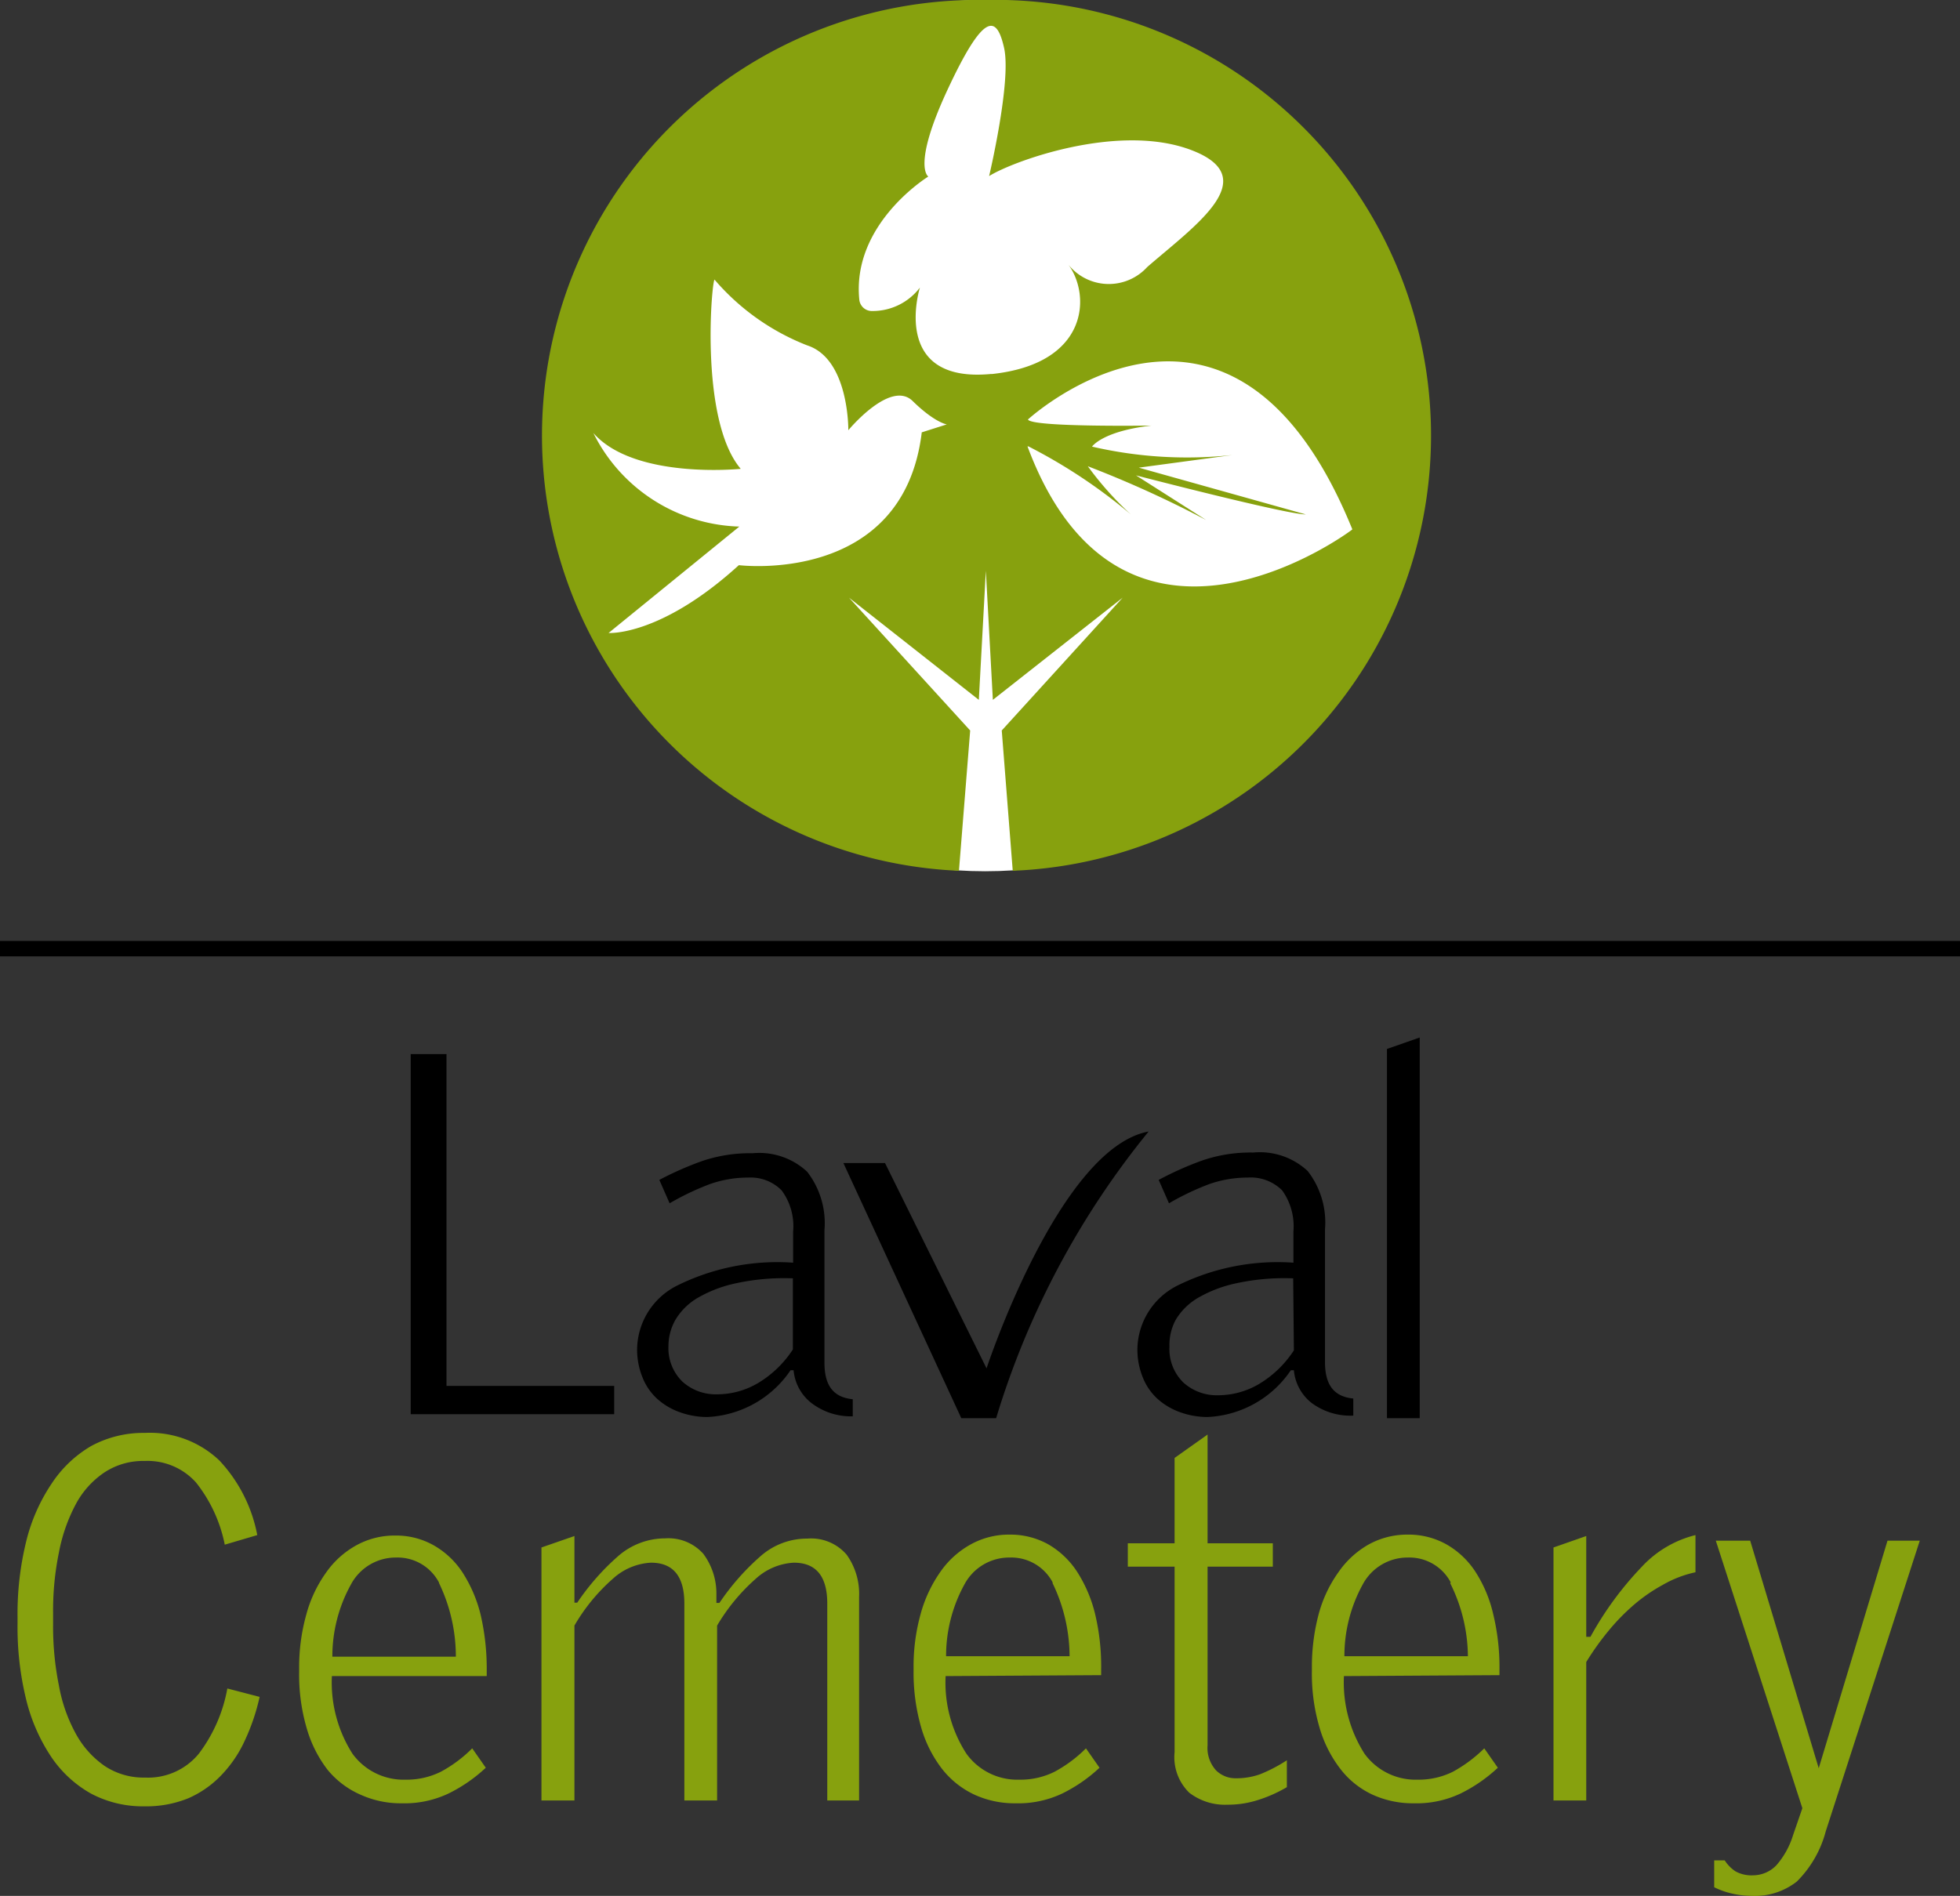
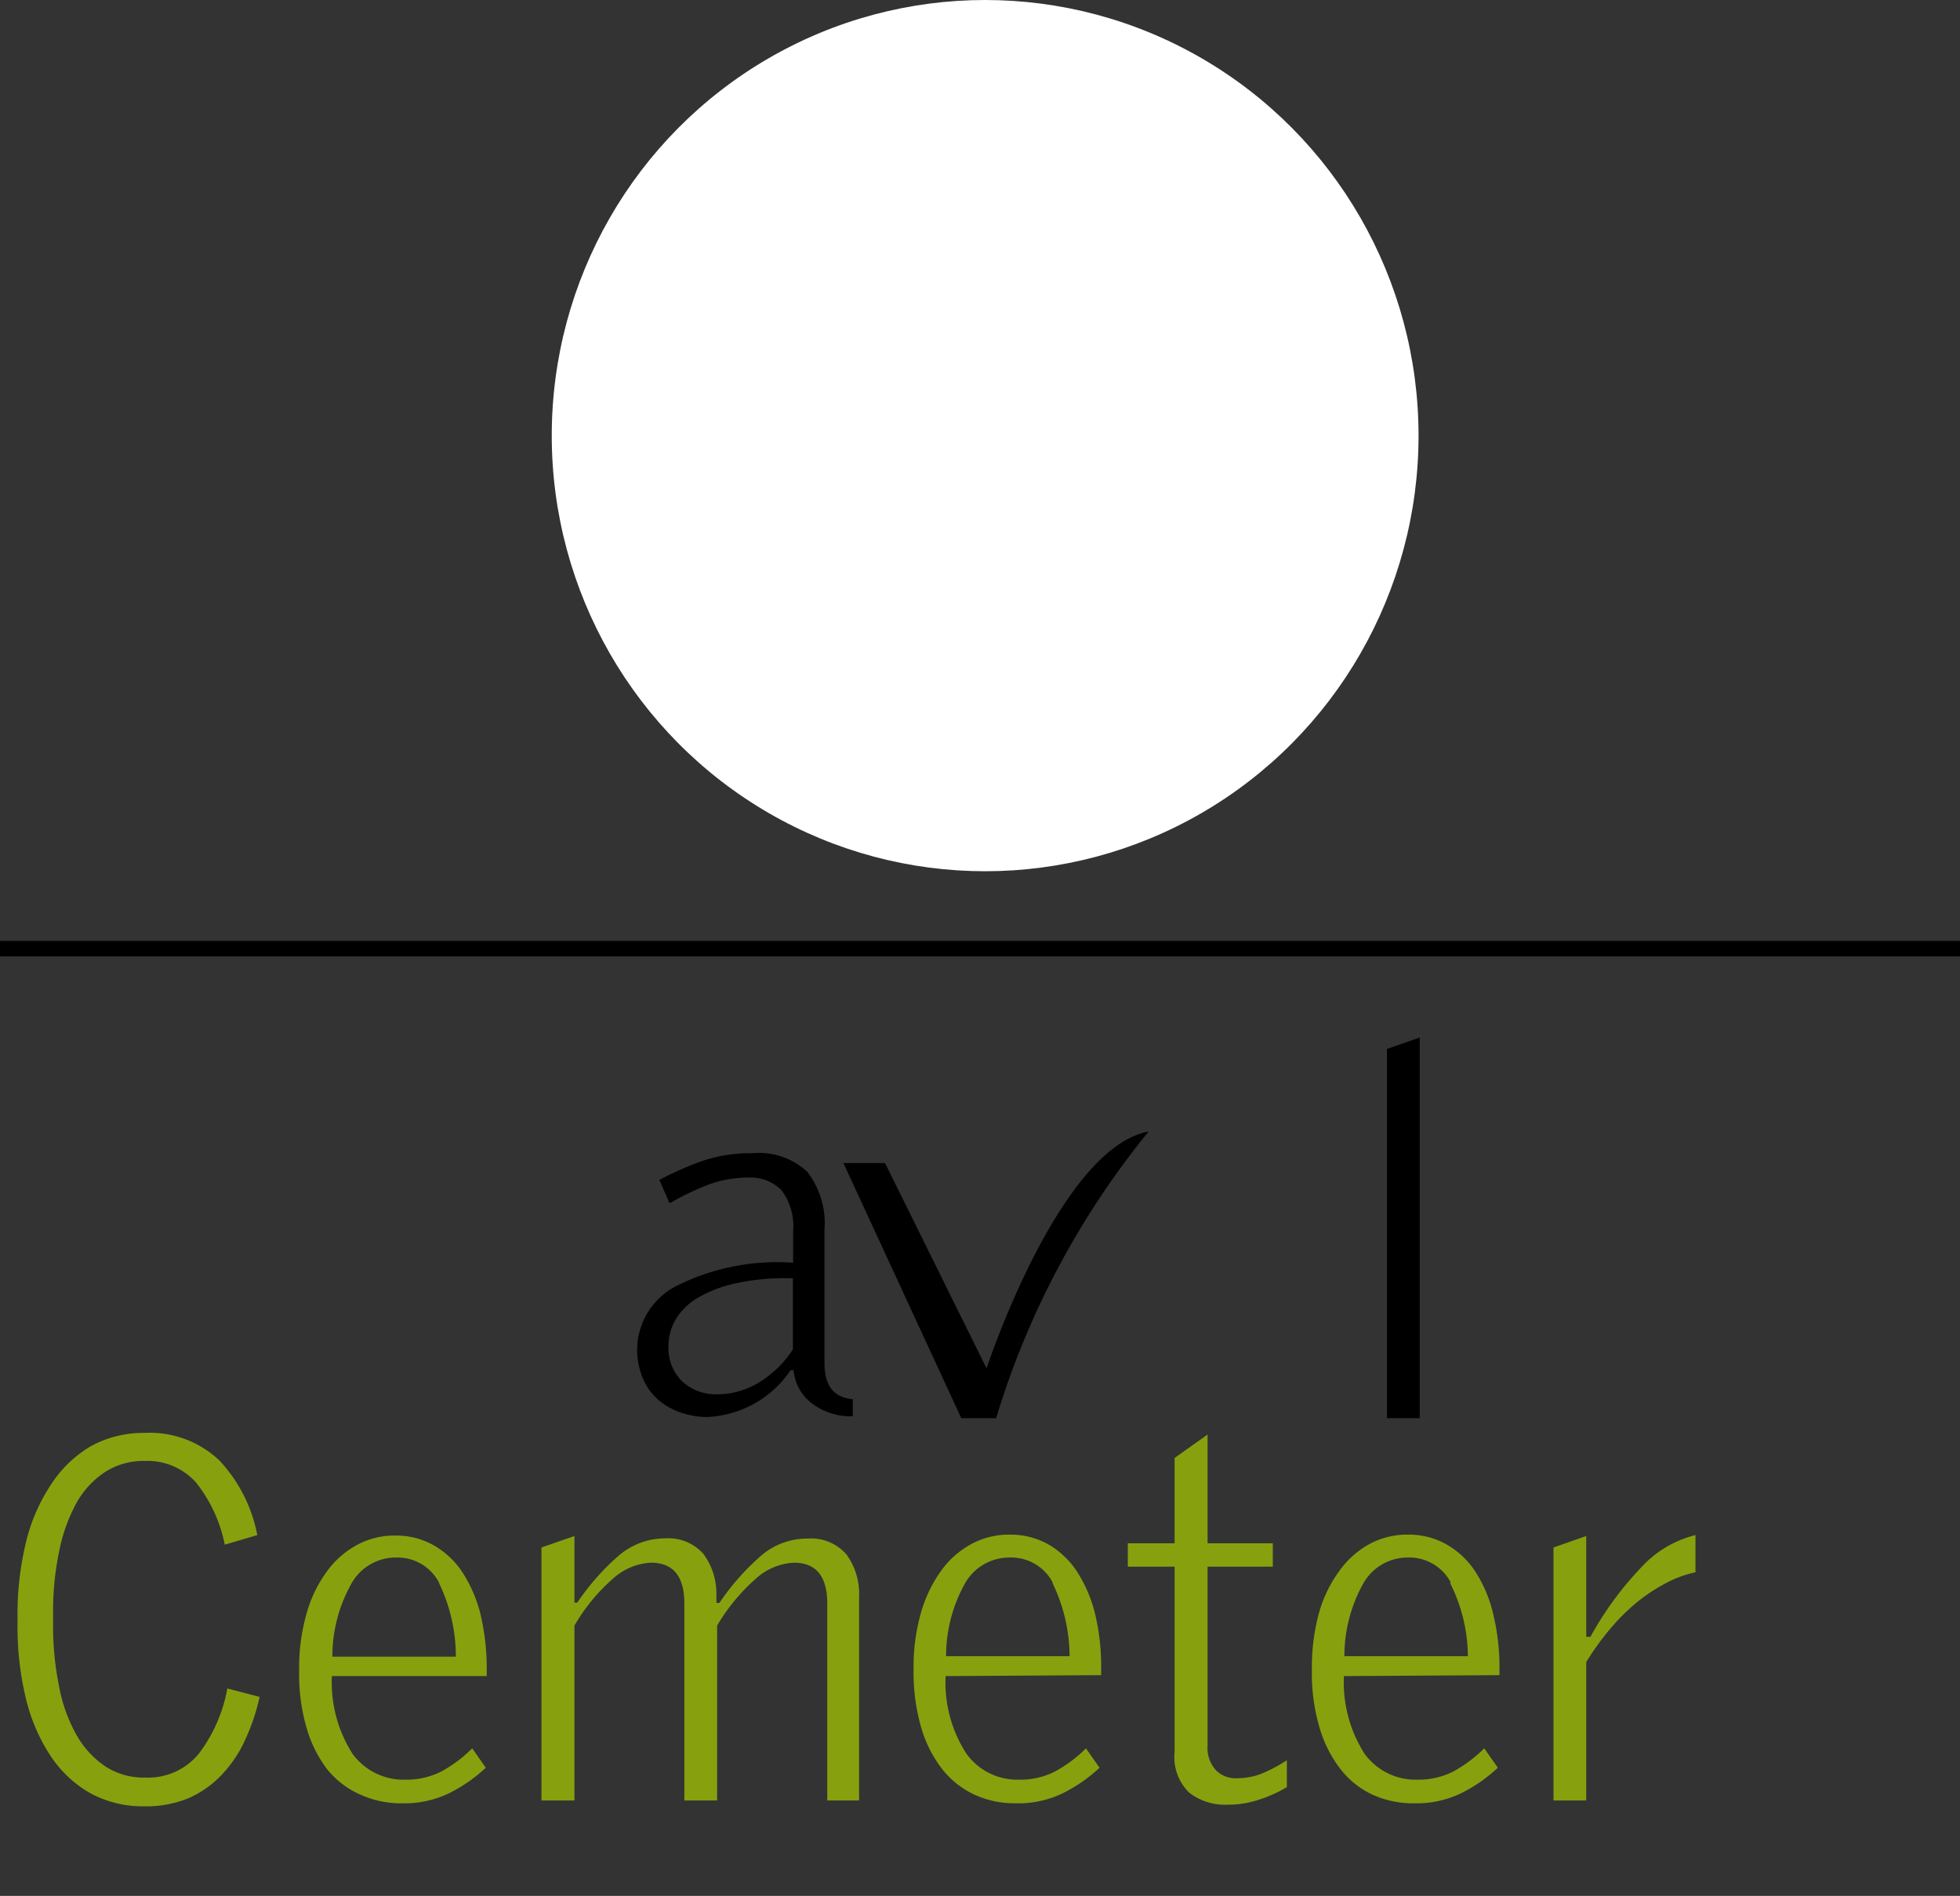
<svg xmlns="http://www.w3.org/2000/svg" viewBox="0 0 83.8 81.08">
  <rect x="0" y="0" width="83.8" height="81.08" fill="#333333" stroke="none" />
  <defs>
    <style>.cls-1{fill:#fff;}.cls-2{fill:#87a10e;}</style>
  </defs>
  <g id="Calque_2" data-name="Calque 2">
    <g id="Calque_1-2" data-name="Calque 1">
      <ellipse class="cls-1" cx="42.12" cy="18.63" rx="18.53" ry="18.63" />
-       <path class="cls-2" d="M42.12,0A18.63,18.63,0,0,0,41,37.24l.48-6-5.18-5.68,5.55,4.37.3-5.52.3,5.52L48,25.56l-5.17,5.68.47,6A18.63,18.63,0,0,0,42.12,0ZM39.41,18.49c-.79,6.56-7.82,5.68-7.82,5.68-3.36,3.06-5.57,2.9-5.57,2.9l5.59-4.55a7.2,7.2,0,0,1-6.24-4c1.76,2,6.3,1.53,6.3,1.53-1.82-2.14-1.21-8.38-1.11-8.08a10,10,0,0,0,3.95,2.8c1.8.58,1.76,3.63,1.76,3.63s1.8-2.18,2.75-1.25,1.46,1,1.46,1Zm3-2.5c-4.38.44-3.08-3.69-3.08-3.69a2.54,2.54,0,0,1-2.09,1,.54.54,0,0,1-.5-.48c-.33-3.26,2.95-5.27,2.95-5.27s-.71-.43.83-3.73S42.61.62,42.93,2.05s-.64,5.48-.64,5.48c1-.63,5.53-2.3,8.65-1.11s.16,3.22-1.89,5a2.22,2.22,0,0,1-3.37-.1C46.64,12.62,46.56,15.57,42.37,16Zm1.56,3.1A23,23,0,0,1,48.35,22a13.73,13.73,0,0,1-1.84-2.06,46.24,46.24,0,0,1,5.06,2.3l-3-1.91S55,22,55.83,22L48.69,20l4-.54a18,18,0,0,1-6-.36s.44-.66,2.54-.9c0,0-5.13.08-5.28-.26,0,0,8.71-8,13.87,4.7C57.8,22.68,48,30,43.93,19.09Z" />
      <path d="M36.06,49.74h1.78l4.34,8.78s3.1-9.42,6.93-10.13a35.8,35.8,0,0,0-6.52,12.26H41.1Z" />
      <rect y="40.24" width="83.8" height="0.66" />
-       <path d="M17.56,60.48V45.08h1.53V59.27h7.17v1.21Z" />
      <path d="M34.69,60a2,2,0,0,1-.76-1.4H33.8a4.54,4.54,0,0,1-3.56,2,3.45,3.45,0,0,1-1.16-.2,2.89,2.89,0,0,1-.95-.55,2.44,2.44,0,0,1-.65-.92,3.16,3.16,0,0,1-.24-1.27A3.09,3.09,0,0,1,28.91,55a9.65,9.65,0,0,1,5-1V52.67a2.57,2.57,0,0,0-.49-1.76A1.86,1.86,0,0,0,32,50.36a4.93,4.93,0,0,0-1.65.28,11.37,11.37,0,0,0-1.72.82l-.44-1A13.92,13.92,0,0,1,30,49.66a6.36,6.36,0,0,1,2.18-.34,3,3,0,0,1,2.33.79,3.59,3.59,0,0,1,.74,2.5v5.67c0,1,.4,1.48,1.21,1.56v.73A2.77,2.77,0,0,1,34.69,60Zm-.79-5.33a9.72,9.72,0,0,0-2.43.21,5.58,5.58,0,0,0-1.65.63,2.7,2.7,0,0,0-.94.93,2.27,2.27,0,0,0-.3,1.12,2,2,0,0,0,.6,1.53,2.13,2.13,0,0,0,1.49.54,3.45,3.45,0,0,0,1.72-.47,4.59,4.59,0,0,0,1.51-1.45Z" />
-       <path d="M56.08,60a2,2,0,0,1-.76-1.4h-.13a4.54,4.54,0,0,1-3.56,2,3.45,3.45,0,0,1-1.16-.2,2.89,2.89,0,0,1-.95-.55,2.44,2.44,0,0,1-.65-.92,3.16,3.16,0,0,1-.24-1.27A3.09,3.09,0,0,1,50.3,55a9.65,9.65,0,0,1,5-1V52.67a2.63,2.63,0,0,0-.48-1.76,1.9,1.9,0,0,0-1.47-.55,5,5,0,0,0-1.65.28,11.37,11.37,0,0,0-1.72.82l-.44-1a13.92,13.92,0,0,1,1.86-.83,6.36,6.36,0,0,1,2.18-.34,3,3,0,0,1,2.33.79,3.59,3.59,0,0,1,.74,2.5v5.67c0,1,.4,1.48,1.21,1.56v.73A2.77,2.77,0,0,1,56.08,60Zm-.79-5.33a9.72,9.72,0,0,0-2.43.21,5.58,5.58,0,0,0-1.65.63,2.7,2.7,0,0,0-.94.93A2.27,2.27,0,0,0,50,57.6a2,2,0,0,0,.6,1.53,2.13,2.13,0,0,0,1.49.54,3.45,3.45,0,0,0,1.72-.47,4.59,4.59,0,0,0,1.51-1.45Z" />
      <path d="M59.3,60.65V44.86l1.4-.49V60.65Z" />
      <path class="cls-2" d="M10.47,74.43a5.3,5.3,0,0,1-1,1.48,4.36,4.36,0,0,1-1.43,1,4.78,4.78,0,0,1-1.86.34,4.74,4.74,0,0,1-2.28-.54,5,5,0,0,1-1.7-1.56,7.7,7.7,0,0,1-1.08-2.46,13,13,0,0,1-.37-3.25v-.27a13,13,0,0,1,.37-3.25,7.7,7.7,0,0,1,1.08-2.46A5.11,5.11,0,0,1,3.9,61.84a4.68,4.68,0,0,1,2.29-.56,4.31,4.31,0,0,1,3.19,1.18A6.41,6.41,0,0,1,11,65.65l-1.39.41A6.22,6.22,0,0,0,8.38,63.4a2.78,2.78,0,0,0-2.19-.92,3,3,0,0,0-1.74.5,3.78,3.78,0,0,0-1.21,1.35,7.23,7.23,0,0,0-.72,2.06A12.4,12.4,0,0,0,2.27,69v.47a12.74,12.74,0,0,0,.25,2.62,6.71,6.71,0,0,0,.73,2.07,4,4,0,0,0,1.22,1.36,3,3,0,0,0,1.74.5A2.8,2.8,0,0,0,8.5,75a6.54,6.54,0,0,0,1.22-2.79l1.38.36A8.92,8.92,0,0,1,10.47,74.43Z" />
      <path class="cls-2" d="M14.19,71.68A5.67,5.67,0,0,0,15.07,75a2.7,2.7,0,0,0,2.27,1.11,3.29,3.29,0,0,0,1.51-.34,5.75,5.75,0,0,0,1.34-1l.58.83a6.58,6.58,0,0,1-1.59,1.1,4.39,4.39,0,0,1-2,.42,4.16,4.16,0,0,1-1.77-.37A3.77,3.77,0,0,1,14,75.68a5.31,5.31,0,0,1-.89-1.78,8.13,8.13,0,0,1-.32-2.41v-.13a8.35,8.35,0,0,1,.3-2.29,5.55,5.55,0,0,1,.84-1.8,3.84,3.84,0,0,1,1.3-1.18,3.37,3.37,0,0,1,1.67-.42,3.26,3.26,0,0,1,1.63.41,3.6,3.6,0,0,1,1.24,1.16,5.92,5.92,0,0,1,.78,1.82,10.18,10.18,0,0,1,.26,2.37v.25Zm4.58-4a2,2,0,0,0-1.83-1.07A2.17,2.17,0,0,0,15,67.77a6.35,6.35,0,0,0-.79,3.08h5.28A7.24,7.24,0,0,0,18.77,67.7Z" />
      <path class="cls-2" d="M35.37,77V68.58c0-1.17-.48-1.75-1.43-1.75a2.62,2.62,0,0,0-1.63.69,8.24,8.24,0,0,0-1.65,2V77h-1.4V68.58c0-1.17-.48-1.75-1.43-1.75a2.62,2.62,0,0,0-1.63.69,8,8,0,0,0-1.64,2V77H23.15V66.18l1.41-.49v2.85h.12a10.27,10.27,0,0,1,1.76-2,3.06,3.06,0,0,1,2-.75,2,2,0,0,1,1.63.66,2.85,2.85,0,0,1,.56,1.69v.41h.13a10.27,10.27,0,0,1,1.76-2,3,3,0,0,1,2-.75,2,2,0,0,1,1.68.69,2.88,2.88,0,0,1,.53,1.81V77Z" />
      <path class="cls-2" d="M40.43,71.68A5.59,5.59,0,0,0,41.32,75a2.68,2.68,0,0,0,2.26,1.11,3.26,3.26,0,0,0,1.51-.34,5.75,5.75,0,0,0,1.34-1l.58.83a6.58,6.58,0,0,1-1.59,1.1,4.39,4.39,0,0,1-2,.42,4.11,4.11,0,0,1-1.76-.37,3.8,3.8,0,0,1-1.39-1.11,5.31,5.31,0,0,1-.89-1.78,8.47,8.47,0,0,1-.32-2.41v-.13a8.35,8.35,0,0,1,.3-2.29,5.76,5.76,0,0,1,.84-1.8,3.84,3.84,0,0,1,1.3-1.18,3.37,3.37,0,0,1,1.67-.42,3.33,3.33,0,0,1,1.64.41,3.66,3.66,0,0,1,1.23,1.16,5.92,5.92,0,0,1,.78,1.82,9.67,9.67,0,0,1,.26,2.37v.25Zm4.58-4a2,2,0,0,0-1.83-1.07,2.17,2.17,0,0,0-1.94,1.14,6.35,6.35,0,0,0-.79,3.08h5.28A7.24,7.24,0,0,0,45,67.7Z" />
      <path class="cls-2" d="M53.72,77a4.18,4.18,0,0,1-1.24.18,2.5,2.5,0,0,1-1.63-.51,2.12,2.12,0,0,1-.63-1.74V67h-2V66h2V62.35l1.41-1V66h2.79v1H51.63v7.64A1.42,1.42,0,0,0,52,75.72a1.19,1.19,0,0,0,.87.33,3,3,0,0,0,1-.17,6.44,6.44,0,0,0,1.15-.6v1.15A5.92,5.92,0,0,1,53.72,77Z" />
      <path class="cls-2" d="M57.46,71.68A5.67,5.67,0,0,0,58.34,75a2.7,2.7,0,0,0,2.27,1.11,3.29,3.29,0,0,0,1.51-.34,6,6,0,0,0,1.34-1l.58.83a6.58,6.58,0,0,1-1.59,1.1,4.39,4.39,0,0,1-2,.42,4.16,4.16,0,0,1-1.77-.37,3.69,3.69,0,0,1-1.38-1.11,5.31,5.31,0,0,1-.89-1.78,8.13,8.13,0,0,1-.32-2.41v-.13a8.75,8.75,0,0,1,.29-2.29,5.56,5.56,0,0,1,.85-1.8,3.9,3.9,0,0,1,1.29-1.18,3.4,3.4,0,0,1,1.67-.42,3.3,3.3,0,0,1,1.64.41,3.6,3.6,0,0,1,1.24,1.16,5.68,5.68,0,0,1,.77,1.82,9.65,9.65,0,0,1,.27,2.37v.25Zm4.57-4a2,2,0,0,0-1.83-1.07,2.17,2.17,0,0,0-1.93,1.14,6.35,6.35,0,0,0-.79,3.08h5.28A7.09,7.09,0,0,0,62,67.7Z" />
      <path class="cls-2" d="M71.09,67.78a7.11,7.11,0,0,0-1.23.85,9.06,9.06,0,0,0-1.1,1.13,11.6,11.6,0,0,0-.94,1.32V77h-1.4V66.18l1.4-.49V70H68a14.22,14.22,0,0,1,2.2-3,4.65,4.65,0,0,1,2.29-1.35v1.59A4.79,4.79,0,0,0,71.09,67.78Z" />
-       <path class="cls-2" d="M78.06,78.32a4.72,4.72,0,0,1-1.24,2.15,2.9,2.9,0,0,1-1.89.61,3.94,3.94,0,0,1-.88-.1,3.44,3.44,0,0,1-.76-.27V79.56h.45a1.59,1.59,0,0,0,.46.47,1.41,1.41,0,0,0,.75.17,1.39,1.39,0,0,0,1-.43,3.53,3.53,0,0,0,.71-1.28l.4-1.16L73.36,65.89h1.47l2.93,9.73,2.94-9.73h1.38Z" />
    </g>
  </g>
</svg>